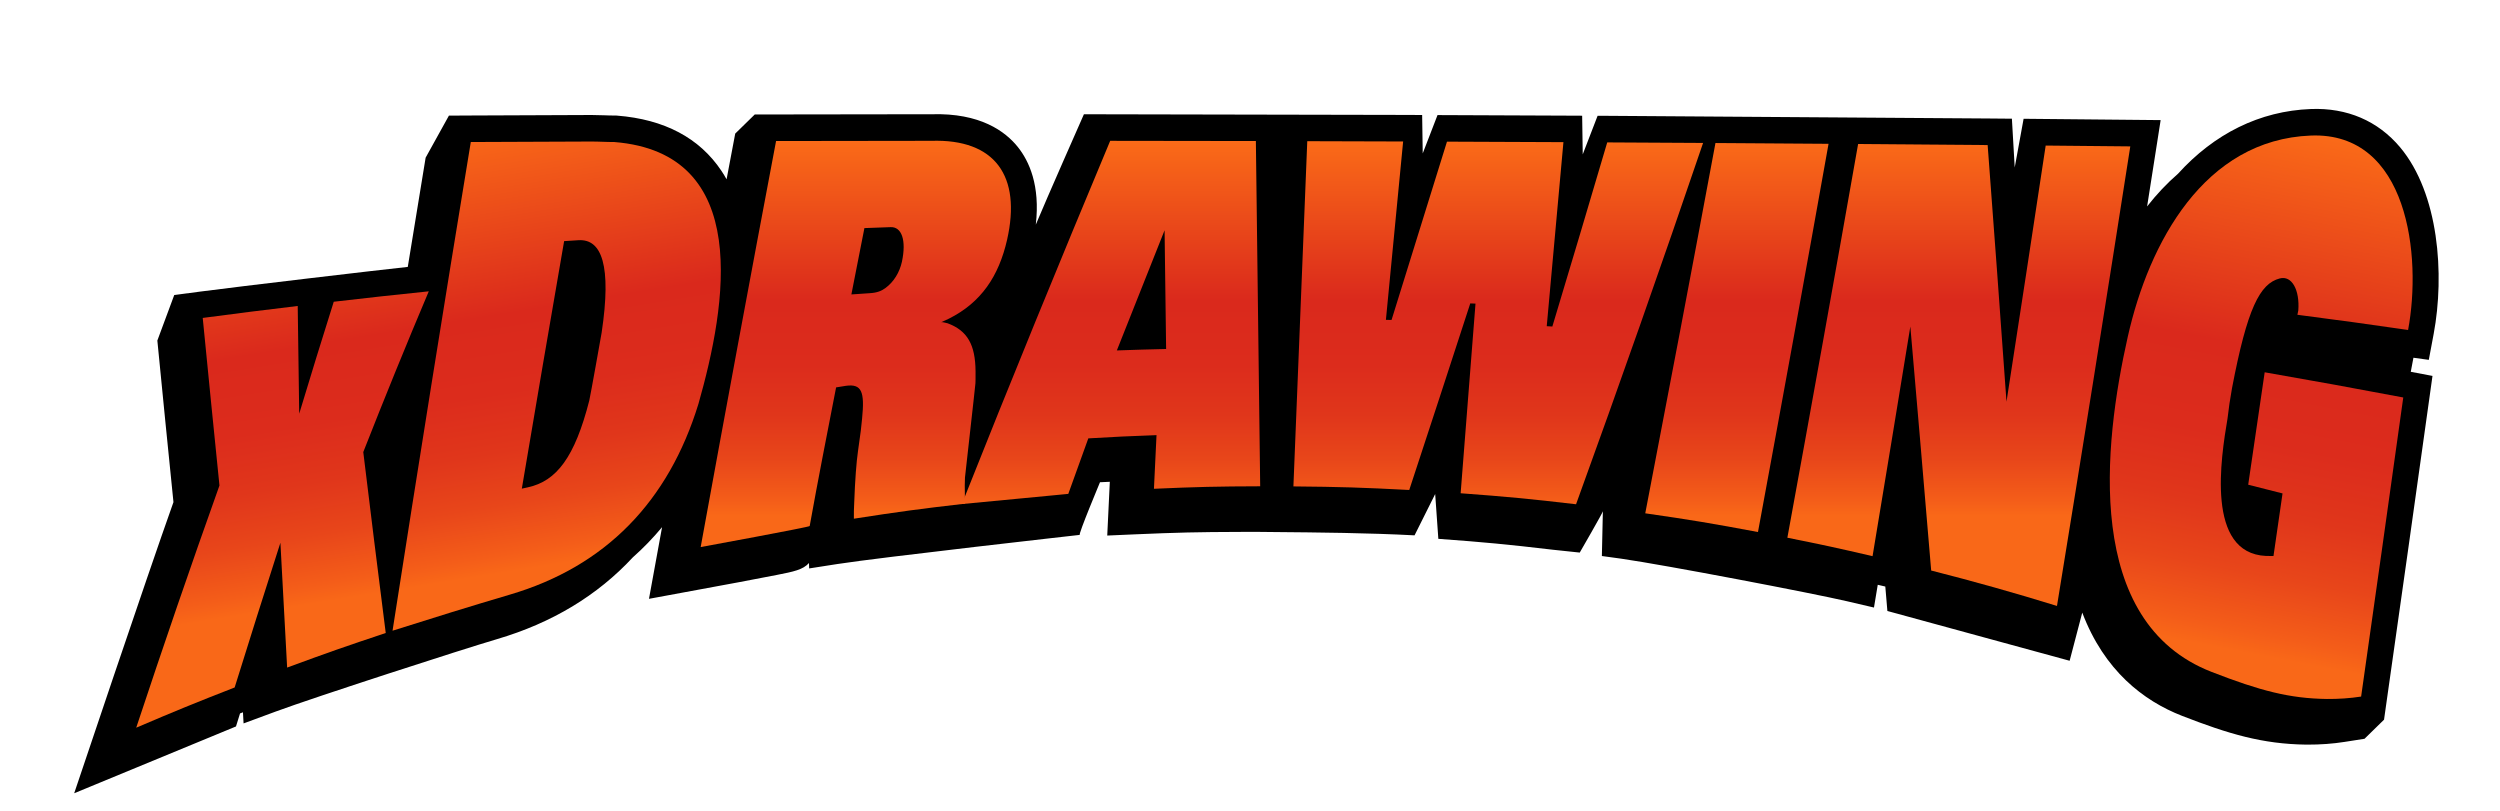
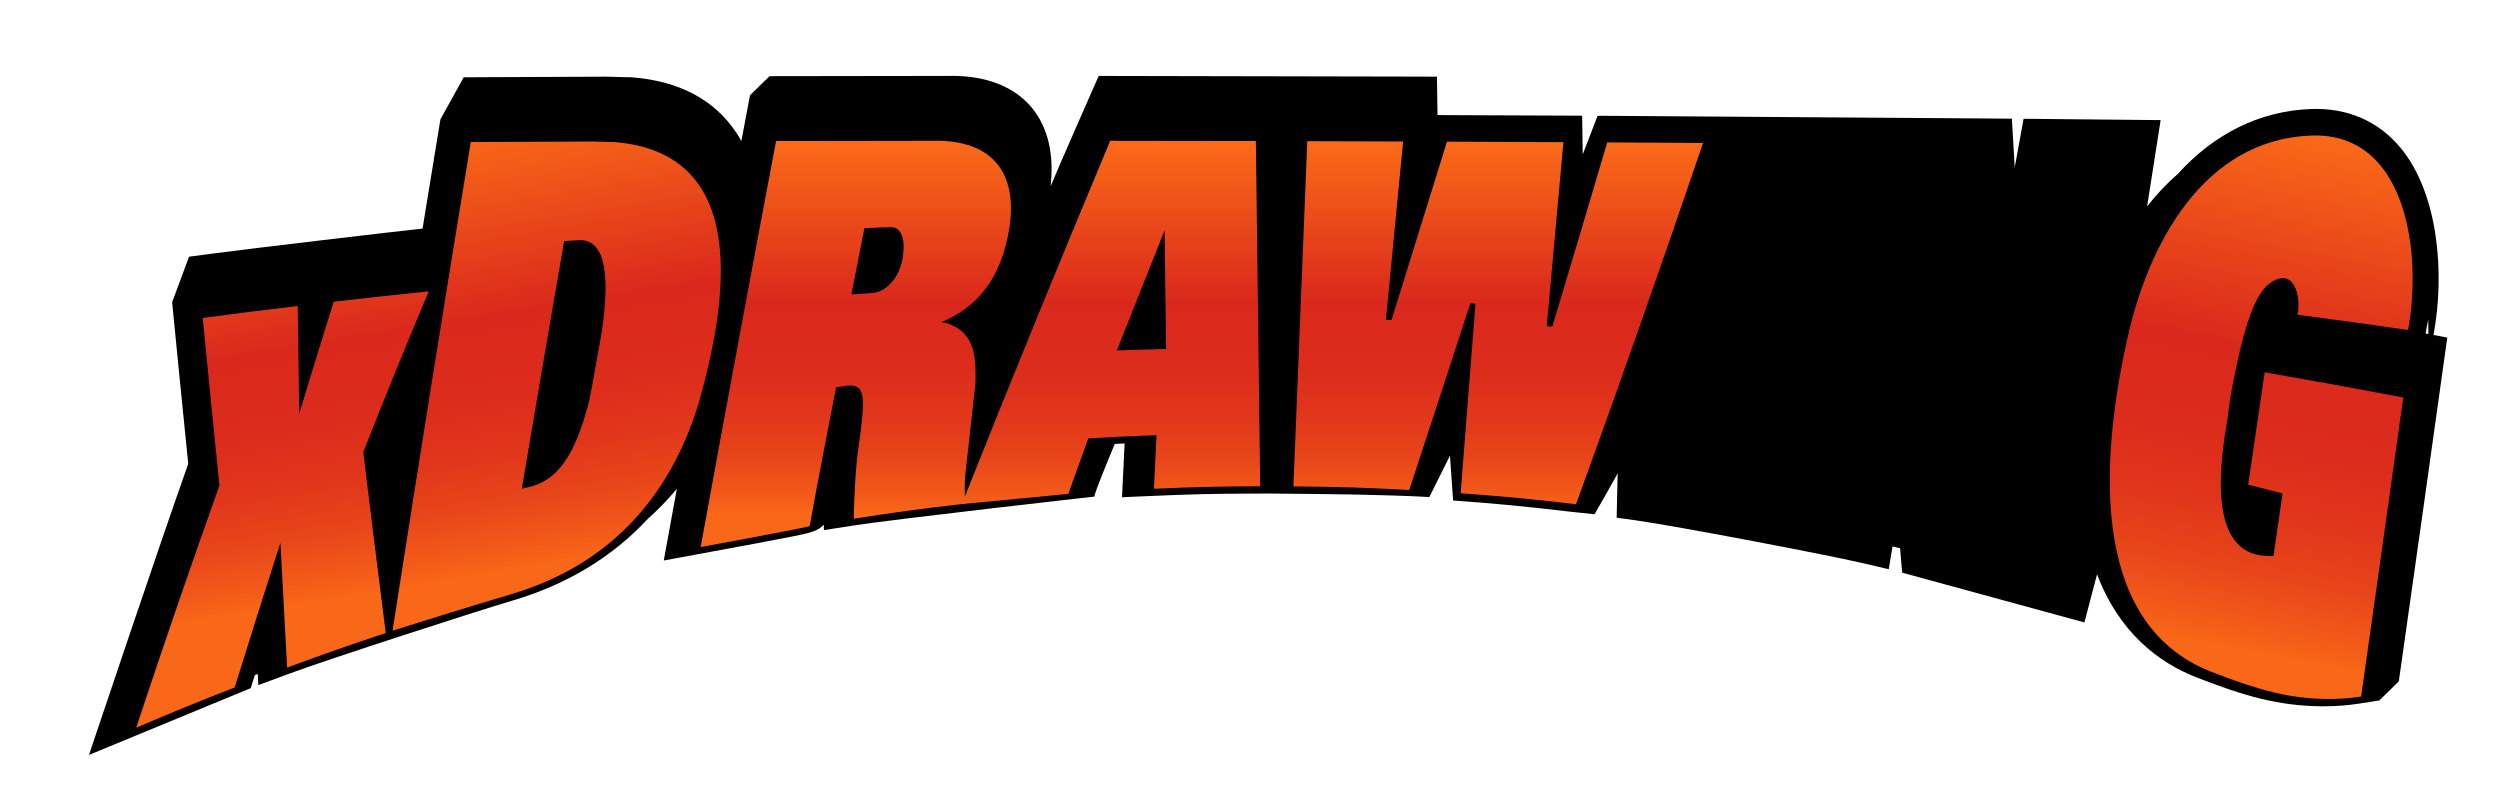
<svg xmlns="http://www.w3.org/2000/svg" version="1.1" id="Layer_1" x="0px" y="0px" viewBox="0 0 602.17 195.38" style="enable-background:new 0 0 602.17 195.38;" xml:space="preserve">
  <style type="text/css">
	.st0{fill:url(#SVGID_1_);}
	.st1{fill:url(#SVGID_00000044856486596476027700000010526875998337919918_);}
	.st2{fill:url(#SVGID_00000158740435016436250220000005940718575431403921_);}
	.st3{fill:url(#SVGID_00000090280767981335391350000007970561114565140152_);}
	.st4{fill:url(#SVGID_00000111881568207523330360000008660105977895224740_);}
	.st5{fill:url(#SVGID_00000142855229222607846180000002529410746644973483_);}
	.st6{fill:url(#SVGID_00000150086735665417123420000012810316308361866383_);}
	.st7{fill:url(#SVGID_00000037677573809361441290000016340183090774537347_);}
</style>
-   <path d="M585.02,86.68l1.17-6.24c2.69-14.36,1.24-33.83-8.07-44.95c-5.34-6.37-12.78-9.57-21.51-9.23  c-12.34,0.47-23.29,5.97-32.01,15.6c-2.65,2.29-5.12,4.92-7.43,7.86c0.72-4.56,1.43-9.12,2.15-13.7l1.11-7.09l-33.01-0.32  l-2.14,11.73l-0.68-11.75l-5.54-0.05c-5.66-0.05-82.42-0.59-91.66-0.64l-2.59-0.01l-3.58,9.29l-0.14-9.31l-4.25-0.02  c-11.22-0.06-16.84-0.08-28.06-0.12l-2.53-0.01l-3.56,9.23l-0.14-9.25l-4.33-0.02c-9.24-0.03-77.14-0.16-77.14-0.16  s-9.15,20.71-11.59,26.59c1.09-9.44-1.61-15.3-4.31-18.68c-3.04-3.81-9.1-8.26-20.77-7.91l-2.25,0  c-11.67,0.01-23.34,0.03-35.01,0.05l-5.36,0.01l-4.7,4.6c0,0-1.72,9.14-2.08,11.01c-0.39-0.7-0.8-1.39-1.24-2.04  c-5.29-7.92-13.74-12.4-25.12-13.3l-0.25-0.02l-0.25,0c-0.88,0.01-1.74-0.03-2.61-0.06c-1.02-0.04-2.05-0.06-3.06-0.07  c-11.55,0.04-17.33,0.07-28.88,0.12l-5.47,0.03l-5.61,10.13c-1.43,8.71-2.87,17.5-4.3,26.31c-6.39,0.67-40.71,4.72-49.96,5.94  l-6.29,0.83l-4.07,10.97c1.26,12.91,2.57,26,3.88,38.92c-6.56,18.4-23.91,70.12-23.91,70.12l38.97-16.09l0.96-3.08  c0.01-0.02,0.01-0.04,0.02-0.06c0.23-0.09,0.46-0.18,0.7-0.27l0.15,2.68l7.74-2.86c9.47-3.5,44.8-14.94,53.3-17.44  c13.27-3.91,24.19-10.51,32.73-19.71c2.52-2.23,4.86-4.65,7.03-7.26c-0.52,2.82-3.15,17.26-3.15,17.26s15.19-2.79,21.75-4.02  c3.29-0.62,6.59-1.25,9.07-1.74c4.01-0.79,6.26-1.24,7.72-2.86l0.04,1.3l6.79-1.06c10.43-1.63,58.4-7.02,58.4-7.02  c-0.46,0,5.01-12.99,4.86-12.68c0.79-0.04,1.57-0.08,2.37-0.11l-0.62,12.95l6.61-0.29c10.19-0.44,15.16-0.56,25.34-0.59l3.94-0.01  l3.97,0.04c11.13,0.1,23.08,0.21,34.16,0.8l4.97-9.95l0.76,10.79c11.09,0.81,16.49,1.32,27.54,2.62l6.52,0.69  c0,0,5.68-9.83,5.57-9.95l-0.24,10.78l4.66,0.64c10.82,1.56,46.07,8.32,54.24,10.22l6.64,1.55l0.91-5.48l1.82,0.42  c0.04,0.51,0.09,1.01,0.13,1.52l0.37,4.37l43.9,11.99l3.04-11.6c5.32,14.02,14.76,21.25,24.04,24.87  c11.26,4.38,19.36,6.79,29.92,6.93c0.09,0,0.18,0,0.27,0c3.13,0.01,6.15-0.21,8.98-0.66l4.78-0.75l4.7-4.6l0.69-4.88  c3.34-23.45,6.76-47.69,10.16-72.05l0.82-5.87l-5.23-0.99l0.64-3.39L585.02,86.68z" />
+   <path d="M585.02,86.68l1.17-6.24c2.69-14.36,1.24-33.83-8.07-44.95c-5.34-6.37-12.78-9.57-21.51-9.23  c-12.34,0.47-23.29,5.97-32.01,15.6c-2.65,2.29-5.12,4.92-7.43,7.86c0.72-4.56,1.43-9.12,2.15-13.7l1.11-7.09l-33.01-0.32  l-2.14,11.73l-0.68-11.75l-5.54-0.05c-5.66-0.05-82.42-0.59-91.66-0.64l-2.59-0.01l-3.58,9.29l-0.14-9.31l-4.25-0.02  c-11.22-0.06-16.84-0.08-28.06-0.12l-2.53-0.01l-0.14-9.25l-4.33-0.02c-9.24-0.03-77.14-0.16-77.14-0.16  s-9.15,20.71-11.59,26.59c1.09-9.44-1.61-15.3-4.31-18.68c-3.04-3.81-9.1-8.26-20.77-7.91l-2.25,0  c-11.67,0.01-23.34,0.03-35.01,0.05l-5.36,0.01l-4.7,4.6c0,0-1.72,9.14-2.08,11.01c-0.39-0.7-0.8-1.39-1.24-2.04  c-5.29-7.92-13.74-12.4-25.12-13.3l-0.25-0.02l-0.25,0c-0.88,0.01-1.74-0.03-2.61-0.06c-1.02-0.04-2.05-0.06-3.06-0.07  c-11.55,0.04-17.33,0.07-28.88,0.12l-5.47,0.03l-5.61,10.13c-1.43,8.71-2.87,17.5-4.3,26.31c-6.39,0.67-40.71,4.72-49.96,5.94  l-6.29,0.83l-4.07,10.97c1.26,12.91,2.57,26,3.88,38.92c-6.56,18.4-23.91,70.12-23.91,70.12l38.97-16.09l0.96-3.08  c0.01-0.02,0.01-0.04,0.02-0.06c0.23-0.09,0.46-0.18,0.7-0.27l0.15,2.68l7.74-2.86c9.47-3.5,44.8-14.94,53.3-17.44  c13.27-3.91,24.19-10.51,32.73-19.71c2.52-2.23,4.86-4.65,7.03-7.26c-0.52,2.82-3.15,17.26-3.15,17.26s15.19-2.79,21.75-4.02  c3.29-0.62,6.59-1.25,9.07-1.74c4.01-0.79,6.26-1.24,7.72-2.86l0.04,1.3l6.79-1.06c10.43-1.63,58.4-7.02,58.4-7.02  c-0.46,0,5.01-12.99,4.86-12.68c0.79-0.04,1.57-0.08,2.37-0.11l-0.62,12.95l6.61-0.29c10.19-0.44,15.16-0.56,25.34-0.59l3.94-0.01  l3.97,0.04c11.13,0.1,23.08,0.21,34.16,0.8l4.97-9.95l0.76,10.79c11.09,0.81,16.49,1.32,27.54,2.62l6.52,0.69  c0,0,5.68-9.83,5.57-9.95l-0.24,10.78l4.66,0.64c10.82,1.56,46.07,8.32,54.24,10.22l6.64,1.55l0.91-5.48l1.82,0.42  c0.04,0.51,0.09,1.01,0.13,1.52l0.37,4.37l43.9,11.99l3.04-11.6c5.32,14.02,14.76,21.25,24.04,24.87  c11.26,4.38,19.36,6.79,29.92,6.93c0.09,0,0.18,0,0.27,0c3.13,0.01,6.15-0.21,8.98-0.66l4.78-0.75l4.7-4.6l0.69-4.88  c3.34-23.45,6.76-47.69,10.16-72.05l0.82-5.87l-5.23-0.99l0.64-3.39L585.02,86.68z" />
  <linearGradient id="SVGID_1_" gradientUnits="userSpaceOnUse" x1="53.554" y1="33.48" x2="71.825" y2="146.029">
    <stop offset="3.596230e-03" style="stop-color:#FF7417" />
    <stop offset="0.461" style="stop-color:#DA291C" />
    <stop offset="0.622" style="stop-color:#DC2C1C" />
    <stop offset="0.746" style="stop-color:#E0361B" />
    <stop offset="0.857" style="stop-color:#E8461A" />
    <stop offset="0.961" style="stop-color:#F45D19" />
    <stop offset="1" style="stop-color:#F96818" />
  </linearGradient>
  <path class="st0" d="M32.81,175.28c6.46-19.52,13.13-38.96,20.05-58.34c-1.37-13.45-2.71-26.9-4.03-40.36  c9.15-1.21,13.73-1.78,22.88-2.88c0.14,10.42,0.21,15.61,0.36,25.95c3.33-11.01,5-16.4,8.32-26.97c9.15-1.06,13.73-1.56,22.89-2.51  c-5.43,12.84-10.69,25.75-15.78,38.72c1.77,14.53,3.56,29.06,5.41,43.58c-9.5,3.16-14.25,4.82-23.75,8.33  c-0.55-10.02-1.09-20.04-1.62-30.07c-3.73,11.61-7.4,23.22-11.02,34.86C47.03,169.29,42.29,171.23,32.81,175.28z" />
  <linearGradient id="SVGID_00000083084112281962795290000005838070505999885475_" gradientUnits="userSpaceOnUse" x1="120.494" y1="22.613" x2="138.765" y2="135.162">
    <stop offset="3.596230e-03" style="stop-color:#FF7417" />
    <stop offset="0.461" style="stop-color:#DA291C" />
    <stop offset="0.622" style="stop-color:#DC2C1C" />
    <stop offset="0.746" style="stop-color:#E0361B" />
    <stop offset="0.857" style="stop-color:#E8461A" />
    <stop offset="0.961" style="stop-color:#F45D19" />
    <stop offset="1" style="stop-color:#F96818" />
  </linearGradient>
  <path style="fill:url(#SVGID_00000083084112281962795290000005838070505999885475_);" d="M94.55,151.92  c6.12-39.26,12.39-78.49,18.85-117.71c11.55-0.05,17.32-0.08,28.87-0.12c1.9-0.01,3.78,0.13,5.68,0.12  c33.31,2.64,27.09,39.18,20.28,63.08c-7.22,23.51-22.37,39.14-45.37,45.92C113.59,145.95,103.96,148.93,94.55,151.92z   M127.15,117.38c6.91-1.5,11.3-7.25,14.79-20.91c0.34-1.49,2.73-14.9,2.98-16.37c2.43-16.21,0.01-22.6-5.6-22.24  c-1.37,0.09-2.06,0.13-3.44,0.22c-3.44,19.87-6.84,39.74-10.19,59.62C126.28,117.57,126.57,117.5,127.15,117.38z" />
  <linearGradient id="SVGID_00000127027501188560962460000014907618090018932107_" gradientUnits="userSpaceOnUse" x1="206.136" y1="28.463" x2="206.136" y2="124.202">
    <stop offset="3.596230e-03" style="stop-color:#FF7417" />
    <stop offset="0.461" style="stop-color:#DA291C" />
    <stop offset="0.622" style="stop-color:#DC2C1C" />
    <stop offset="0.746" style="stop-color:#E0361B" />
    <stop offset="0.857" style="stop-color:#E8461A" />
    <stop offset="0.961" style="stop-color:#F45D19" />
    <stop offset="1" style="stop-color:#F96818" />
  </linearGradient>
  <path style="fill:url(#SVGID_00000127027501188560962460000014907618090018932107_);" d="M168.77,131.77  c5.94-32.62,11.99-65.22,18.16-97.8c11.67-0.02,23.34-0.04,35.01-0.05c0.94,0,1.41,0,2.35,0c15.41-0.51,21.76,8.5,18.29,23.81  c-2,8.8-6.25,15.13-14.01,19.02c-0.65,0.28-1.2,0.56-1.84,0.85c0.54-0.03,0.99,0.18,1.52,0.27c4.8,1.78,6.68,5.2,6.73,11.57  c0.02,1.92-0.02,2.54-0.03,2.9c-0.18,1.71-0.27,2.56-0.46,4.26c-0.82,7.36-1.24,11.05-2.06,18.44c-0.04,0.85-0.09,2.07,0,6.28  c-10.7,1.23-16.05,1.95-26.76,3.62c-0.04-1.25,0.03-2.53,0.08-3.78c0.2-5.5,0.53-9.88,0.92-12.56c0.27-1.94,0.4-2.92,0.67-4.86  c0.12-1.17,0.19-1.75,0.31-2.92c0.65-6.48-0.08-8.42-3.9-7.89c-0.95,0.15-1.42,0.23-2.36,0.38c-2.16,11.12-4.36,22.24-6.36,33.39  C195.17,126.93,168.77,131.77,168.77,131.77z M209.5,70.62c1.81-0.11,2.82-0.55,3.76-1.23c2.05-1.5,3.42-3.81,3.98-6.32  c1.13-5.27-0.08-8.46-2.7-8.36c-2.53,0.09-3.8,0.13-6.33,0.23c-1.26,6.36-1.88,9.56-3.14,15.98  C206.83,70.79,207.72,70.74,209.5,70.62z" />
  <linearGradient id="SVGID_00000085964851637776277580000012388234042382418311_" gradientUnits="userSpaceOnUse" x1="267.619" y1="28.463" x2="267.619" y2="124.202">
    <stop offset="3.596230e-03" style="stop-color:#FF7417" />
    <stop offset="0.461" style="stop-color:#DA291C" />
    <stop offset="0.622" style="stop-color:#DC2C1C" />
    <stop offset="0.746" style="stop-color:#E0361B" />
    <stop offset="0.857" style="stop-color:#E8461A" />
    <stop offset="0.961" style="stop-color:#F45D19" />
    <stop offset="1" style="stop-color:#F96818" />
  </linearGradient>
  <path style="fill:url(#SVGID_00000085964851637776277580000012388234042382418311_);" d="M231.69,121.41  c11.62-29.28,23.56-58.42,35.72-87.49c11.7,0.01,23.4,0.03,35.09,0.05c0.34,27.72,0.69,55.44,1.04,83.16  c-10.23,0.03-15.35,0.15-25.59,0.6c0.25-5.17,0.37-7.75,0.62-12.92c-6.57,0.24-9.85,0.39-16.43,0.78c-1.93,5.32-2.89,8-4.82,13.37  C257.61,118.94,231.69,121.41,231.69,121.41z M280.88,84.06c-0.15-11.43-0.22-17.15-0.37-28.59c-3.85,9.64-7.69,19.29-11.5,28.94  C273.76,84.24,276.13,84.17,280.88,84.06z" />
  <linearGradient id="SVGID_00000127760650501784238840000009801375815690250407_" gradientUnits="userSpaceOnUse" x1="360.877" y1="28.463" x2="360.877" y2="124.202">
    <stop offset="3.596230e-03" style="stop-color:#FF7417" />
    <stop offset="0.461" style="stop-color:#DA291C" />
    <stop offset="0.622" style="stop-color:#DC2C1C" />
    <stop offset="0.746" style="stop-color:#E0361B" />
    <stop offset="0.857" style="stop-color:#E8461A" />
    <stop offset="0.961" style="stop-color:#F45D19" />
    <stop offset="1" style="stop-color:#F96818" />
  </linearGradient>
  <path style="fill:url(#SVGID_00000127760650501784238840000009801375815690250407_);" d="M311.54,117.16  c1.11-27.72,2.23-55.43,3.34-83.15c9.24,0.02,13.86,0.04,23.09,0.07c-1.38,14.32-2.76,28.64-4.15,42.96  c0.54,0.01,0.81,0.02,1.36,0.03c4.47-14.31,8.92-28.63,13.35-42.95c11.22,0.04,16.83,0.07,28.05,0.12  c-1.34,14.78-2.68,29.55-4.02,44.33c0.54,0.03,0.81,0.05,1.35,0.08c4.45-14.77,8.86-29.55,13.22-44.35  c9.24,0.05,13.85,0.08,23.09,0.13c-9.9,29.11-20.11,58.11-30.6,87.03c-11.11-1.3-16.67-1.83-27.8-2.65  c1.19-15.23,2.39-30.45,3.58-45.68c-0.51-0.02-0.76-0.03-1.26-0.05c-4.87,14.99-9.77,29.97-14.7,44.94  C328.28,117.43,322.7,117.26,311.54,117.16z" />
  <linearGradient id="SVGID_00000129192616187398885930000003751110588913530540_" gradientUnits="userSpaceOnUse" x1="418.364" y1="28.463" x2="418.364" y2="124.202">
    <stop offset="3.596230e-03" style="stop-color:#FF7417" />
    <stop offset="0.461" style="stop-color:#DA291C" />
    <stop offset="0.622" style="stop-color:#DC2C1C" />
    <stop offset="0.746" style="stop-color:#E0361B" />
    <stop offset="0.857" style="stop-color:#E8461A" />
    <stop offset="0.961" style="stop-color:#F45D19" />
    <stop offset="1" style="stop-color:#F96818" />
  </linearGradient>
-   <path style="fill:url(#SVGID_00000129192616187398885930000003751110588913530540_);" d="M396.29,123.64  c5.73-29.72,11.37-59.44,16.91-89.19c10.9,0.07,16.34,0.11,27.24,0.19c-5.56,31.19-11.23,62.36-17,93.51  C412.59,126.11,407.16,125.2,396.29,123.64z" />
  <linearGradient id="SVGID_00000085969243888757939040000012102526284426392480_" gradientUnits="userSpaceOnUse" x1="471.824" y1="28.463" x2="471.824" y2="124.202">
    <stop offset="3.596230e-03" style="stop-color:#FF7417" />
    <stop offset="0.461" style="stop-color:#DA291C" />
    <stop offset="0.622" style="stop-color:#DC2C1C" />
    <stop offset="0.746" style="stop-color:#E0361B" />
    <stop offset="0.857" style="stop-color:#E8461A" />
    <stop offset="0.961" style="stop-color:#F45D19" />
    <stop offset="1" style="stop-color:#F96818" />
  </linearGradient>
-   <path style="fill:url(#SVGID_00000085969243888757939040000012102526284426392480_);" d="M430.52,129.52  c5.79-31.59,11.47-63.21,17.04-94.83c10.4,0.08,20.8,0.16,31.2,0.25c1.56,20.6,3.07,41.21,4.54,61.82  c3.19-20.56,6.33-41.13,9.44-61.7c8.15,0.08,12.23,0.11,20.38,0.2c-5.76,36.91-11.64,73.81-17.66,110.69  c-10.01-3.1-20.14-5.95-30.3-8.53c-1.64-19.59-3.32-39.18-5.02-58.77c-3,18.44-6.04,36.88-9.1,55.31  C442.84,132.05,438.74,131.16,430.52,129.52z" />
  <linearGradient id="SVGID_00000060719755110746471790000011765180826300406933_" gradientUnits="userSpaceOnUse" x1="560.016" y1="23.758" x2="534.437" y2="156.039">
    <stop offset="3.596230e-03" style="stop-color:#FF7417" />
    <stop offset="0.461" style="stop-color:#DA291C" />
    <stop offset="0.622" style="stop-color:#DC2C1C" />
    <stop offset="0.746" style="stop-color:#E0361B" />
    <stop offset="0.857" style="stop-color:#E8461A" />
    <stop offset="0.961" style="stop-color:#F45D19" />
    <stop offset="1" style="stop-color:#F96818" />
  </linearGradient>
  <path style="fill:url(#SVGID_00000060719755110746471790000011765180826300406933_);" d="M580.03,79.48  c-10.66-1.54-15.99-2.27-26.66-3.66c0.1-0.35,0.12-0.71,0.22-1.06c0.36-4.84-1.51-8.47-4.48-7.69c-4.8,1.25-7.83,7.21-11.5,26.48  c-0.45,2.52-0.81,4.87-1.07,7.24c-1.6,9.53-5.28,32.48,9.28,33.12c0.72,0,1.08,0,1.79,0.01c0.87-6,1.3-9.02,2.18-15.07  c-3.31-0.85-4.96-1.27-8.27-2.1c1.58-10.74,2.37-16.15,3.97-27.08c11.15,1.94,22.27,3.96,33.38,6.07  c-3.35,24.02-6.73,48.03-10.15,72.04c-2.7,0.42-5.48,0.6-8.25,0.58c-8.94-0.12-16.06-1.96-27.77-6.52  c-30.81-11.99-26.09-54.51-20.18-80.76c5.09-22.62,18.39-47.44,44.11-48.43C580.05,31.75,583.37,61.68,580.03,79.48z" />
</svg>